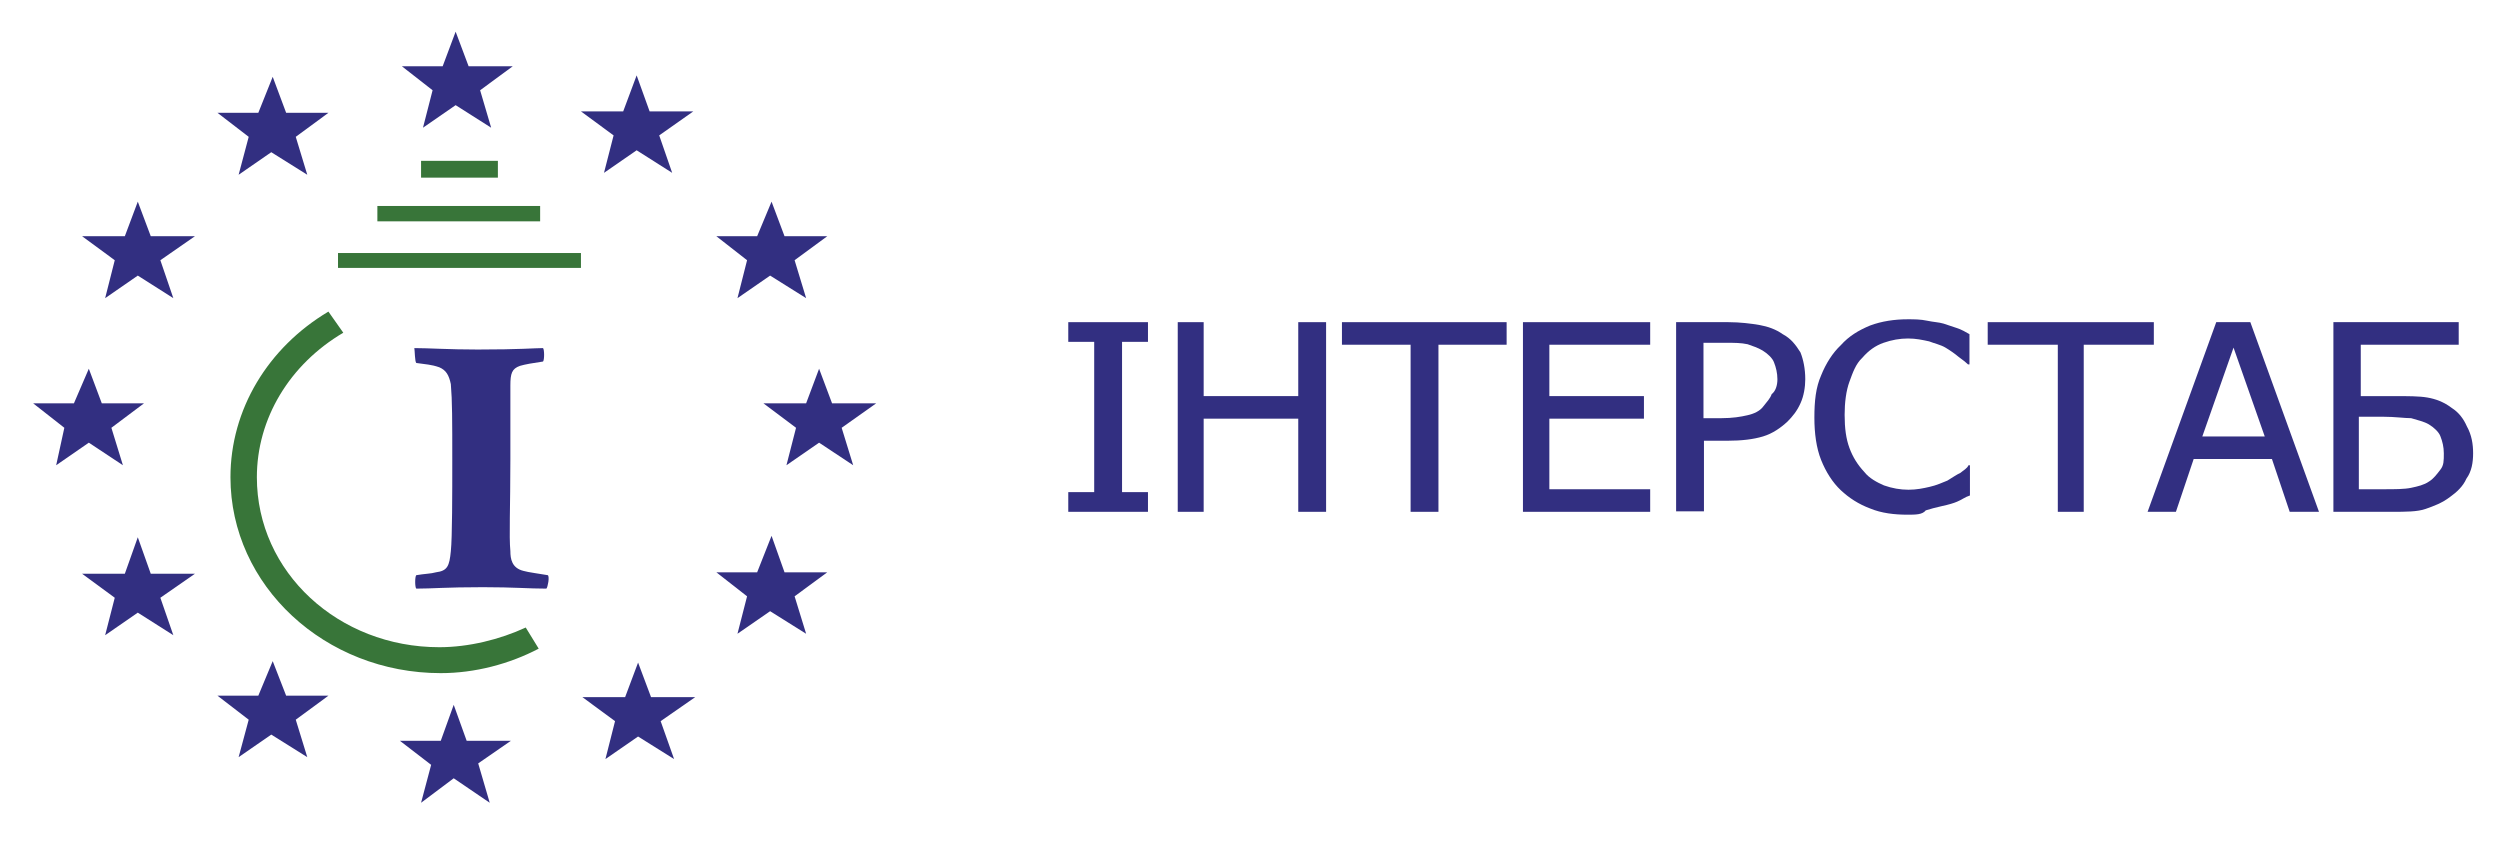
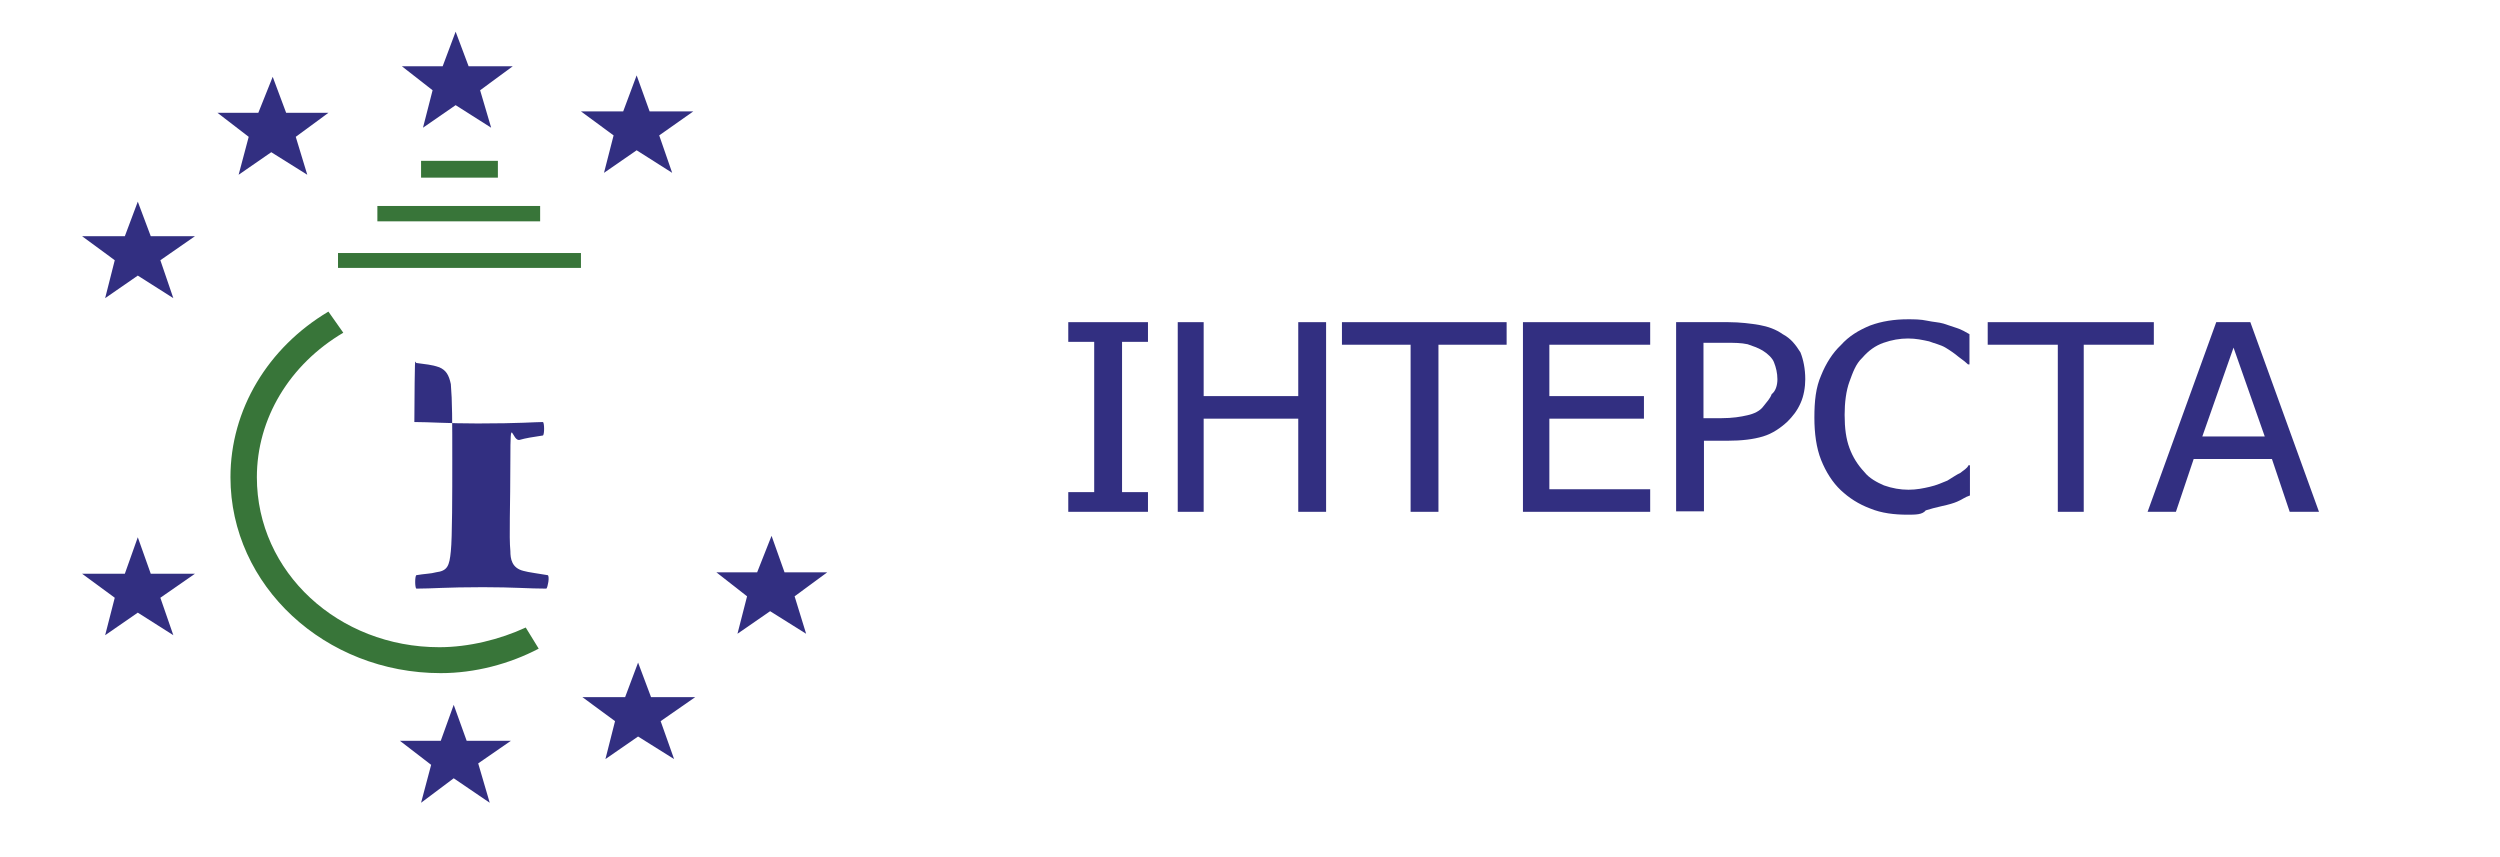
<svg xmlns="http://www.w3.org/2000/svg" version="1.1" id="Layer_1" x="0px" y="0px" viewBox="0 0 520.7 178.6" style="enable-background:new 0 0 520.7 178.6;" xml:space="preserve">
  <style type="text/css"> .st0{fill:#322F81;} .st1{fill:#387539;} </style>
  <g>
    <g>
      <polygon class="st0" points="239.1,106.6 222.5,106.6 222.5,102.5 227.9,102.5 227.9,71.2 222.5,71.2 222.5,67.1 239.1,67.1 239.1,71.2 233.7,71.2 233.7,102.5 239.1,102.5 " />
      <polygon class="st0" points="276.2,106.6 270.4,106.6 270.4,87.2 250.7,87.2 250.7,106.6 245.3,106.6 245.3,67.1 250.7,67.1 250.7,82.5 270.4,82.5 270.4,67.1 276.2,67.1 " />
      <polygon class="st0" points="293.8,106.6 293.8,71.8 279.5,71.8 279.5,67.1 313.8,67.1 313.8,71.8 299.6,71.8 299.6,106.6 " />
      <polygon class="st0" points="317.2,106.6 317.2,67.1 343.7,67.1 343.7,71.8 322.7,71.8 322.7,82.5 342.4,82.5 342.4,87.2 322.7,87.2 322.7,101.9 343.7,101.9 343.7,106.6 " />
      <path class="st0" d="M370.2,79c0-1.3-0.3-2.5-0.7-3.5c-0.3-0.9-1.4-1.9-2.4-2.5c-1-0.6-2-0.9-3.1-1.3c-1.4-0.3-2.7-0.3-4.4-0.3 h-4.8v15.7h3.7c2.4,0,4.1-0.3,5.4-0.6c1.4-0.3,2.7-0.9,3.4-1.9c0.7-0.9,1.4-1.6,1.7-2.5C369.8,81.5,370.2,80.3,370.2,79L370.2,79 L370.2,79z M376,79c0,1.6-0.3,3.5-1,5c-0.7,1.6-1.7,2.8-2.7,3.8c-1.4,1.3-3.1,2.5-5.1,3.1c-2,0.6-4.4,0.9-7.5,0.9h-4.8v14.7h-5.8 V67.1H360c2.4,0,4.8,0.3,6.5,0.6c1.7,0.3,3.4,0.9,4.8,1.9c1.7,0.9,2.7,2.2,3.7,3.8C375.6,74.9,376,76.8,376,79L376,79L376,79z" />
      <path class="st0" d="M397.3,107.2c-2.7,0-5.4-0.3-7.8-1.3c-2.4-0.9-4.4-2.2-6.1-3.8c-1.7-1.6-3.1-3.8-4.1-6.3s-1.4-5.6-1.4-8.8 c0-3.5,0.3-6.3,1.4-8.8c1-2.5,2.4-4.7,4.1-6.3c1.7-1.9,3.7-3.1,6.1-4.1c2.4-0.9,5.1-1.3,7.8-1.3c1.4,0,2.7,0,4.1,0.3 c1.4,0.3,2.4,0.3,3.4,0.6c1,0.3,1.7,0.6,2.7,0.9c1,0.3,2,0.9,2.7,1.3v6.3h-0.3c-0.3-0.3-1-0.9-2-1.6c-0.7-0.6-1.7-1.3-2.7-1.9 c-1-0.6-2.4-0.9-3.4-1.3c-1.4-0.3-2.7-0.6-4.4-0.6c-1.7,0-3.4,0.3-5.1,0.9c-1.7,0.6-3.1,1.6-4.4,3.1c-1.4,1.3-2,3.1-2.7,5 c-0.7,1.9-1,4.4-1,6.9c0,2.8,0.3,5,1,6.9s1.7,3.5,3.1,5c1,1.3,2.7,2.2,4.1,2.8c1.7,0.6,3.4,0.9,5.1,0.9s3.1-0.3,4.4-0.6 c1.4-0.3,2.7-0.9,3.7-1.3c1-0.6,2-1.3,2.7-1.6c0.7-0.6,1.4-0.9,1.7-1.6h0.3v6.3c-1,0.3-1.7,0.9-2.7,1.3c-0.7,0.3-1.7,0.6-3.1,0.9 c-1.4,0.3-2.4,0.6-3.4,0.9C400.4,107.2,399,107.2,397.3,107.2L397.3,107.2L397.3,107.2z" />
      <polygon class="st0" points="428.6,106.6 428.6,71.8 414,71.8 414,67.1 448.6,67.1 448.6,71.8 434,71.8 434,106.6 " />
      <path class="st0" d="M471.7,90.9l-6.5-18.5l-6.5,18.5H471.7L471.7,90.9L471.7,90.9z M447.3,106.6l14.3-39.5h7.1l14.3,39.5h-6.1 l-3.7-11h-16.3l-3.7,11H447.3L447.3,106.6L447.3,106.6z" />
-       <path class="st0" d="M509,94.4c0-1.3-0.3-2.5-0.7-3.5c-0.3-0.9-1.4-1.9-2.4-2.5s-2.4-0.9-3.7-1.3c-1.4,0-3.4-0.3-5.8-0.3h-5.1 v15.1h5.1c2.4,0,4.4,0,5.8-0.3c1.4-0.3,2.7-0.6,3.7-1.3c1-0.6,1.7-1.6,2.4-2.5C509,96.9,509,96,509,94.4L509,94.4L509,94.4z M515.1,94.4c0,1.9-0.3,3.8-1.4,5.3c-0.7,1.6-2,2.8-3.4,3.8c-1.7,1.3-3.4,1.9-5.1,2.5c-1.7,0.6-4.1,0.6-7.1,0.6H486V67.1h26.1v4.7 h-20.4v10.7h6.8c3.1,0,5.4,0,7.1,0.3c1.7,0.3,3.4,0.9,5.1,2.2c1.4,0.9,2.4,2.2,3.1,3.8C514.8,90.6,515.1,92.5,515.1,94.4 L515.1,94.4L515.1,94.4z" />
    </g>
    <g>
      <polygon class="st1" points="103.7,37 87.7,37 87.7,33.5 103.7,33.5 " />
      <polygon class="st1" points="112.5,46.1 78.6,46.1 78.6,42.9 112.5,42.9 " />
      <polygon class="st1" points="121,55.8 70.4,55.8 70.4,52.7 121,52.7 " />
      <path class="st1" d="M91.8,140.2C67.7,140.2,48,122,48,99.4c0-14.1,7.8-27,20.4-34.5l3.1,4.4c-11.2,6.6-18,17.9-18,30.1 c0,19.8,17,35.4,38,35.4c6.1,0,12.6-1.6,18-4.1l2.7,4.4C106.1,138.3,98.9,140.2,91.8,140.2L91.8,140.2z" />
      <polygon class="st0" points="83.7,13.8 92.2,13.8 94.9,6.6 97.6,13.8 106.8,13.8 100,18.8 102.3,26.6 94.9,21.9 88.1,26.6 90.1,18.8 " />
      <polygon class="st0" points="121,23.2 129.8,23.2 132.6,15.7 135.3,23.2 144.4,23.2 137.3,28.2 140,36 132.6,31.3 125.8,36 127.8,28.2 " />
-       <polygon class="st0" points="149.2,49.2 157.7,49.2 160.7,42 163.4,49.2 172.3,49.2 165.5,54.2 167.9,62.1 160.4,57.4 153.6,62.1 155.6,54.2 " />
-       <polygon class="st0" points="159,84 167.9,84 170.6,76.8 173.3,84 182.5,84 175.3,89.1 177.7,96.9 170.6,92.2 163.8,96.9 165.8,89.1 " />
      <polygon class="st0" points="149.2,119.2 157.7,119.2 160.7,111.6 163.4,119.2 172.3,119.2 165.5,124.2 167.9,132 160.4,127.3 153.6,132 155.6,124.2 " />
      <polygon class="st0" points="121.3,145.2 130.2,145.2 132.9,138 135.6,145.2 144.8,145.2 137.6,150.2 140.4,158.1 132.9,153.4 126.1,158.1 128.1,150.2 " />
      <polygon class="st0" points="83.3,154.3 91.8,154.3 94.5,146.8 97.2,154.3 106.4,154.3 99.6,159 102,167.2 94.5,162.1 87.7,167.2 89.8,159.3 " />
-       <polygon class="st0" points="45.3,144.9 53.8,144.9 56.8,137.7 59.6,144.9 68.4,144.9 61.6,149.9 64,157.7 56.5,153 49.7,157.7 51.8,149.9 " />
      <polygon class="st0" points="17.1,119.5 26,119.5 28.7,111.9 31.4,119.5 40.6,119.5 33.4,124.5 36.1,132.3 28.7,127.6 21.9,132.3 23.9,124.5 " />
-       <polygon class="st0" points="6.9,84 15.4,84 18.5,76.8 21.2,84 30,84 23.2,89.1 25.6,96.9 18.5,92.2 11.7,96.9 13.4,89.1 " />
      <polygon class="st0" points="17.1,49.2 26,49.2 28.7,42 31.4,49.2 40.6,49.2 33.4,54.2 36.1,62.1 28.7,57.4 21.9,62.1 23.9,54.2 " />
      <polygon class="st0" points="45.3,23.5 53.8,23.5 56.8,16 59.6,23.5 68.4,23.5 61.6,28.5 64,36.4 56.5,31.7 49.7,36.4 51.8,28.5 " />
-       <path class="st0" d="M86.7,75.6c2,0.3,3.1,0.3,4.8,0.9c1.4,0.6,2,1.6,2.4,3.5c0.3,3.5,0.3,7.5,0.3,16c0,6.6,0,16-0.3,18.8 c-0.3,3.1-0.7,4.1-3.1,4.4c-1,0.3-2.4,0.3-4.1,0.6c-0.3,0.3-0.3,2.5,0,2.8c3.4,0,6.1-0.3,13.9-0.3c6.5,0,9.5,0.3,13.2,0.3 c0.3-0.3,0.7-2.5,0.3-2.8c-1.7-0.3-4.1-0.6-5.1-0.9c-2.4-0.6-2.7-2.5-2.7-4.1c-0.3-3.1,0-9.1,0-19.1c0-6.9,0-12.9,0-15.4 s0.3-3.5,2-4.1c1-0.3,2.7-0.6,4.8-0.9c0.3-0.3,0.3-2.5,0-2.8c-1.7,0-4.8,0.3-13.6,0.3c-6.1,0-10.2-0.3-13.2-0.3 C86.4,73.1,86.4,75.3,86.7,75.6L86.7,75.6L86.7,75.6z" />
+       <path class="st0" d="M86.7,75.6c2,0.3,3.1,0.3,4.8,0.9c1.4,0.6,2,1.6,2.4,3.5c0.3,3.5,0.3,7.5,0.3,16c0,6.6,0,16-0.3,18.8 c-0.3,3.1-0.7,4.1-3.1,4.4c-1,0.3-2.4,0.3-4.1,0.6c-0.3,0.3-0.3,2.5,0,2.8c3.4,0,6.1-0.3,13.9-0.3c6.5,0,9.5,0.3,13.2,0.3 c0.3-0.3,0.7-2.5,0.3-2.8c-1.7-0.3-4.1-0.6-5.1-0.9c-2.4-0.6-2.7-2.5-2.7-4.1c-0.3-3.1,0-9.1,0-19.1s0.3-3.5,2-4.1c1-0.3,2.7-0.6,4.8-0.9c0.3-0.3,0.3-2.5,0-2.8c-1.7,0-4.8,0.3-13.6,0.3c-6.1,0-10.2-0.3-13.2-0.3 C86.4,73.1,86.4,75.3,86.7,75.6L86.7,75.6L86.7,75.6z" />
    </g>
  </g>
</svg>